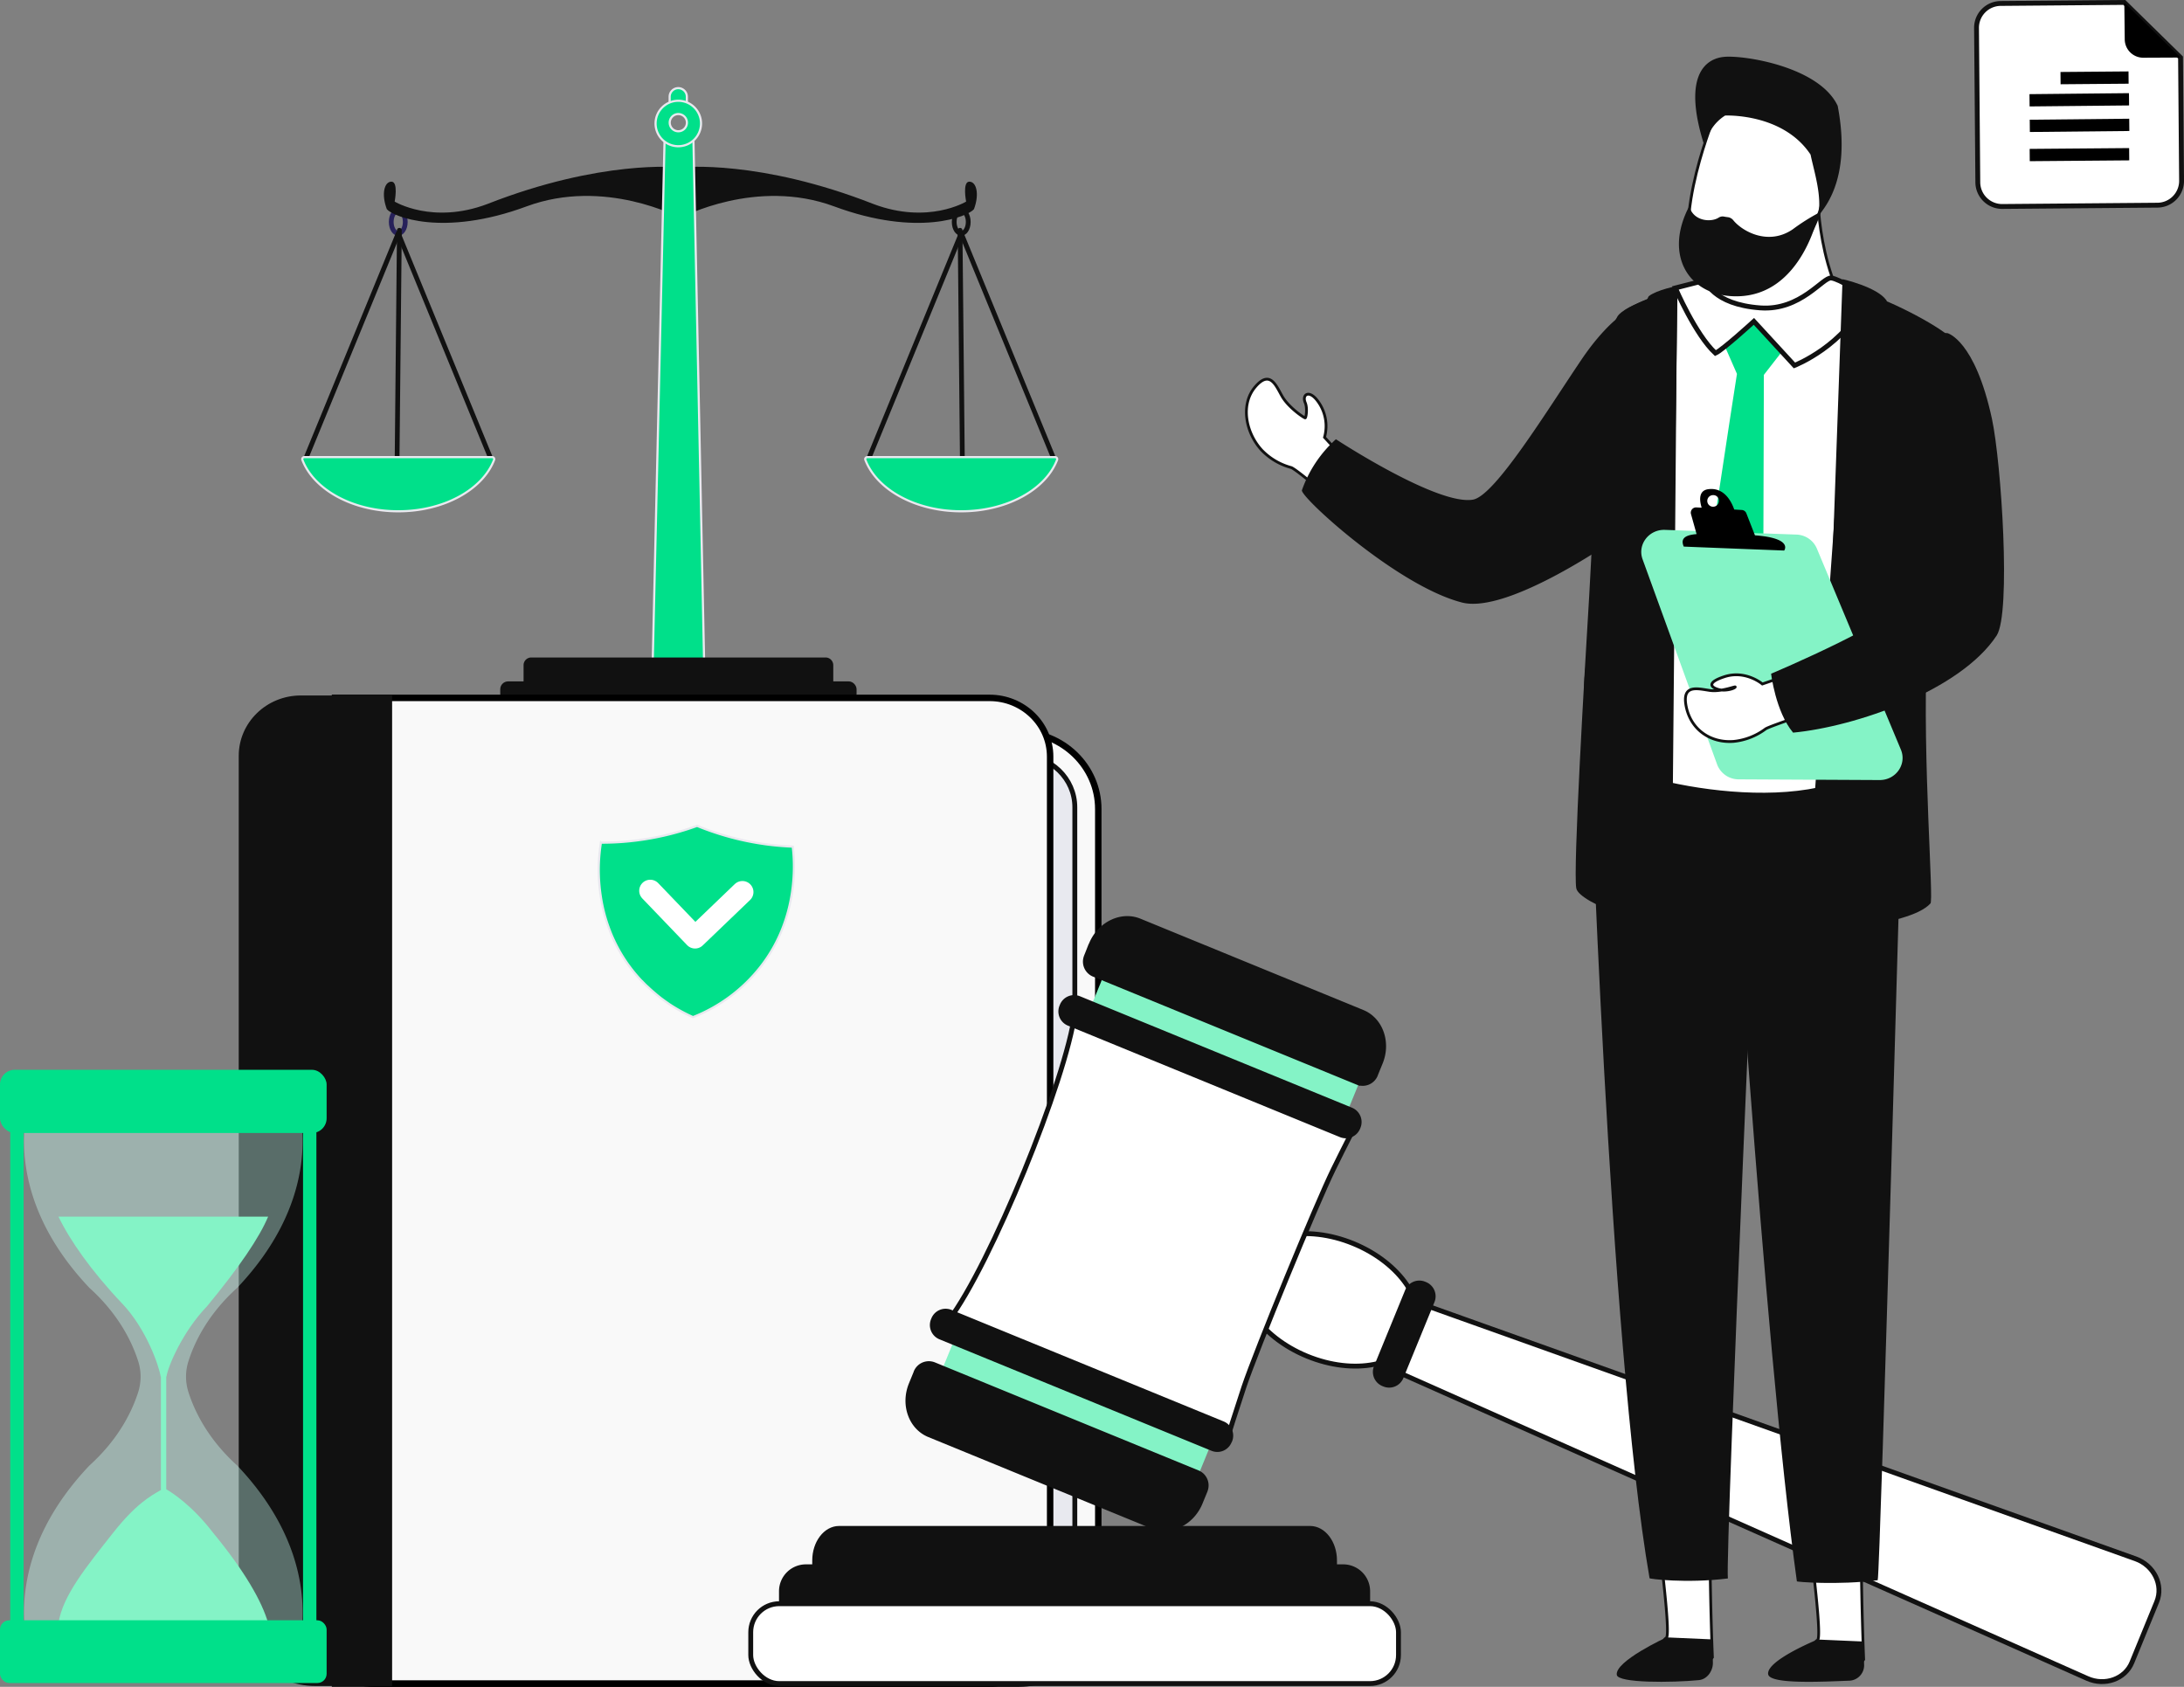
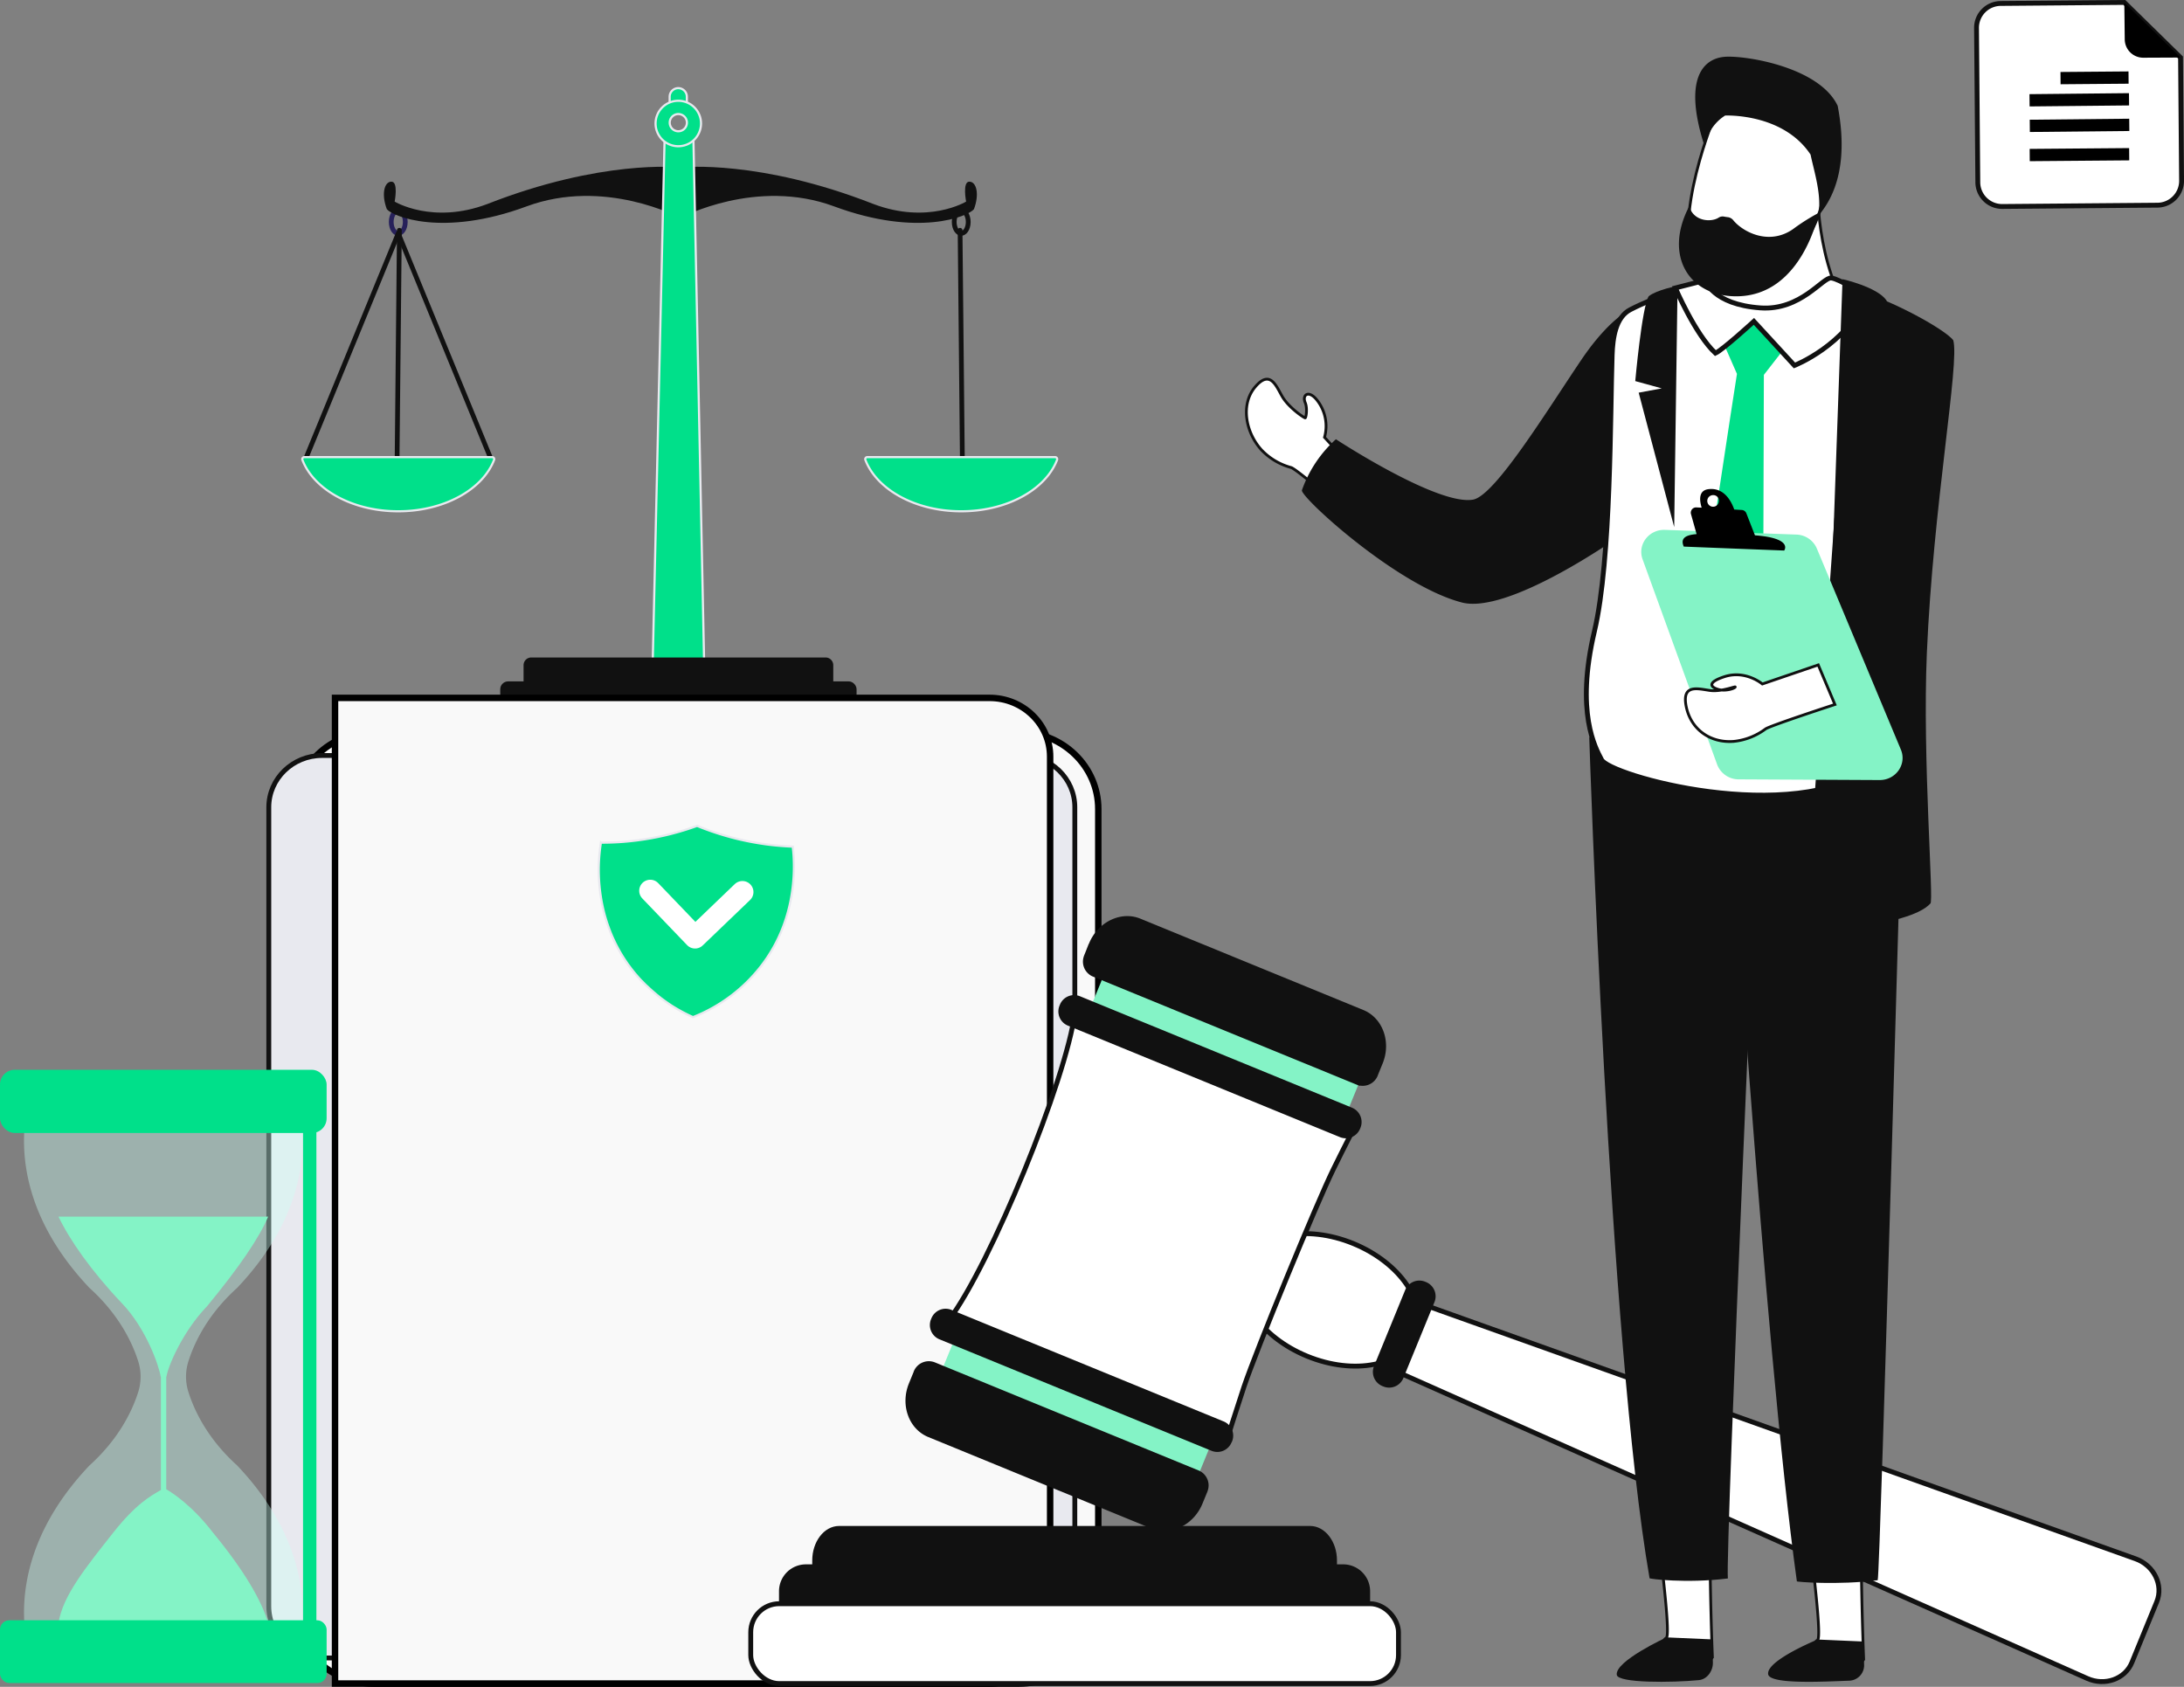
<svg xmlns="http://www.w3.org/2000/svg" viewBox="0 0 1015.82 784.53">
  <rect x="0" y="0" width="1015.82" height="784.53" fill="#808080" stroke="none" />
  <defs>
    <style>.cls-1{fill:#27215a;}.cls-2,.cls-7{fill:#111;}.cls-3,.cls-4{fill:#00e08a;}.cls-3,.cls-5{stroke:#e8e9ef;}.cls-12,.cls-13,.cls-3,.cls-5,.cls-6,.cls-7,.cls-8,.cls-9{stroke-miterlimit:10;}.cls-14,.cls-5,.cls-6{fill:none;}.cls-12,.cls-13,.cls-6,.cls-7,.cls-9{stroke:#111;}.cls-12,.cls-6,.cls-7,.cls-9{stroke-width:2.26px;}.cls-8{fill:#f9f9f9;stroke:#000;stroke-width:3px;}.cls-9{fill:#e8e9ef;}.cls-10{fill:#cafff5;opacity:0.39;}.cls-11{fill:#84f3c6;}.cls-12,.cls-13{fill:#fff;}.cls-13{stroke-width:1.29px;}.cls-14{stroke:#fff;stroke-linecap:round;stroke-linejoin:round;stroke-width:10.27px;}</style>
  </defs>
  <title>img_law1_1</title>
  <g id="레이어_2" data-name="레이어 2">
    <g id="Ñëîé_1" data-name="Ñëîé 1">
      <path class="cls-1" d="M185.23,96.82c-2.45,0-4.37,2.82-4.37,6.41s1.92,6.42,4.37,6.42,4.38-2.82,4.38-6.42S187.68,96.82,185.23,96.82Zm0,10.6c-1,0-2.15-1.79-2.15-4.19s1.14-4.18,2.15-4.18,2.15,1.79,2.15,4.18S186.25,107.42,185.23,107.42Z" />
      <path class="cls-2" d="M447.08,96.82c-2.45,0-4.37,2.82-4.37,6.41s1.92,6.42,4.37,6.42,4.38-2.82,4.38-6.42S449.54,96.82,447.08,96.82Zm0,10.6c-1,0-2.15-1.79-2.15-4.19s1.14-4.18,2.15-4.18,2.15,1.79,2.15,4.18S448.1,107.42,447.08,107.42Z" />
-       <path class="cls-2" d="M448.11,108.11a1.11,1.11,0,0,0-2.06,0L402.84,213.3a1.11,1.11,0,0,0,2.05.85l42.19-102.69,42.19,102.69a1.11,1.11,0,0,0,1,.69,1,1,0,0,0,.42-.09,1.11,1.11,0,0,0,.61-1.45Z" />
      <path class="cls-2" d="M446.55,106h0a1.11,1.11,0,0,0-1.1,1.13L446.5,213.9a1.12,1.12,0,0,0,1.12,1.1h0a1.12,1.12,0,0,0,1.1-1.12l-1.07-106.76A1.11,1.11,0,0,0,446.55,106Z" />
      <path class="cls-2" d="M186.26,108.11a1.11,1.11,0,0,0-2.06,0L141,213.3a1.11,1.11,0,0,0,2.06.85l42.19-102.69,42.19,102.69a1.11,1.11,0,0,0,1,.69,1.06,1.06,0,0,0,.42-.09,1.11,1.11,0,0,0,.61-1.45Z" />
      <path class="cls-2" d="M185.78,106a1.1,1.1,0,0,0-1.13,1.11l-1.06,106.76a1.11,1.11,0,0,0,1.1,1.12h0a1.11,1.11,0,0,0,1.11-1.1l1.07-106.76A1.12,1.12,0,0,0,185.78,106Z" />
      <path class="cls-3" d="M228.93,212.61a.94.94,0,0,1,.89,1.25c-5.25,13.78-23.22,23.94-44.59,23.94s-39.34-10.16-44.59-23.94a.94.94,0,0,1,.89-1.25Z" />
      <path class="cls-3" d="M403.38,212.61a.94.94,0,0,0-.89,1.25c5.26,13.78,23.22,23.94,44.59,23.94s39.34-10.16,44.59-23.94a.94.94,0,0,0-.89-1.25Z" />
      <path class="cls-3" d="M319.47,49.13V45a4,4,0,1,0-8,0v4.12Z" />
      <path class="cls-2" d="M450.85,84.49c-3.3,0-1.49,9.27-1.49,9.27s-17.69,10.75-43.15,1.11c-52.9-20.75-88.61-17.05-88.61-17.05l-.67,23.36S351.78,82.56,388,96c39,14.45,62.33,4.63,65,1.29C455.65,90.24,454.16,84.49,450.85,84.49Z" />
      <path class="cls-2" d="M226.71,94.87c-25.46,9.64-43.15-1.11-43.15-1.11s1.82-9.27-1.49-9.27-4.8,5.75-2.15,12.79c2.65,3.34,26,13.16,65-1.29,36.24-13.43,71.09,5.19,71.09,5.19l-.66-23.36S279.61,74.12,226.71,94.87Z" />
      <polygon class="cls-4" points="327.5 308.08 303.59 308.08 309.15 62.99 322.49 62.99 327.5 308.08" />
      <polygon class="cls-5" points="327.5 308.08 303.59 308.08 309.15 62.99 322.49 62.99 327.5 308.08" />
      <path class="cls-3" d="M315.5,46.87a10.57,10.57,0,1,0,10.56,10.56A10.56,10.56,0,0,0,315.5,46.87Zm0,14.18a4,4,0,1,1,4-4A4,4,0,0,1,315.5,61.05Z" />
      <path class="cls-2" d="M384,306.92H247.1a2.45,2.45,0,0,0-2.45,2.45v10.89H386.44V309.37A2.46,2.46,0,0,0,384,306.92Z" />
      <path class="cls-6" d="M384,306.92H247.1a2.45,2.45,0,0,0-2.45,2.45v10.89H386.44V309.37A2.46,2.46,0,0,0,384,306.92Z" />
      <rect class="cls-7" x="233.8" y="318.04" width="163.48" height="7.23" rx="2.53" />
      <path class="cls-8" d="M473.9,340.46H173.84c-20.39,0-36.92,16-36.92,35.82V747.21c0,19.78,16.53,35.82,36.92,35.82H473.9c20.4,0,36.93-16,36.93-35.82V376.28C510.83,356.5,494.3,340.46,473.9,340.46Z" />
      <path class="cls-9" d="M475.11,351.38H149.83c-13.7,0-24.81,10.78-24.81,24.07v371.6c0,13.29,11.11,24.06,24.81,24.06H475.11c13.7,0,24.81-10.77,24.81-24.06V375.45C499.92,362.16,488.81,351.38,475.11,351.38Z" />
      <path class="cls-8" d="M460.28,324.59H155.83V783H460.28c15.55,0,28.16-12.23,28.16-27.32V351.91C488.44,336.82,475.83,324.59,460.28,324.59Z" />
-       <path class="cls-7" d="M139.94,324.59c-15.34,0-27.77,12.06-27.77,26.94v398c0,18.5,15.47,33.5,34.54,33.5h34.54V324.59Z" />
      <path class="cls-10" d="M87.64,633.13c2.73-8.64,8.88-21.71,22.67-34.15,37-39,31.36-75.35,27.94-87.56H13.67C10.25,523.63,4.59,559.94,41.61,599c13.79,12.44,19.94,25.51,22.68,34.15a23.67,23.67,0,0,1,0,14.28c-2.74,8.64-8.89,21.71-22.68,34.16-37,39-31.36,75.34-27.94,87.55H138.25c3.42-12.21,9.08-48.51-27.94-87.55-13.79-12.45-19.94-25.52-22.67-34.16A23.52,23.52,0,0,1,87.64,633.13Z" />
      <path class="cls-11" d="M77.32,692.64V640.27h.1c.68-4.6,7.32-20.73,18.94-32.81,15-18.18,24.27-31.86,28.35-41.6H27.21c5.21,10.91,15.28,25.29,29.38,40.16,11.61,12.08,17.47,29.65,18.14,34.25h.11V693c-4.73,2.71-11.55,6.41-22.05,19.68-12.7,16.08-23.59,29.39-25.58,42.13h97.5c-2.89-9.94-10.7-23.84-25.66-42C89.44,700.27,80.19,694.31,77.32,692.64Z" />
-       <rect class="cls-4" x="4.76" y="514.74" width="6.21" height="250.44" />
      <rect class="cls-4" x="140.95" y="514.74" width="6.21" height="250.44" />
      <rect class="cls-4" y="497.56" width="151.92" height="29.39" rx="6.84" />
      <rect class="cls-4" y="753.59" width="151.92" height="29.18" rx="4.29" />
      <path class="cls-7" d="M609.37,710.85H390.27c-6.24,0-11.35,6.71-11.35,14.9V730h241.8v-4.27C620.72,717.56,615.61,710.85,609.37,710.85Z" />
      <path class="cls-7" d="M624.8,728.71h-250a11.38,11.38,0,0,0-11.34,11.35v7.78c0,.08,0,.16,0,.24H636.14c0-.08,0-.16,0-.24v-7.78A11.39,11.39,0,0,0,624.8,728.71Z" />
      <rect class="cls-12" x="349.18" y="745.88" width="301.28" height="37.14" rx="13.25" />
      <path class="cls-12" d="M1003.14,745l-11.56,28.22c-3.16,7.7-12.55,11.07-20.74,7.43l-371-164.84c-7.83-3.48-11.65-12.1-8.64-19.46h0c3-7.27,11.58-10.75,19.54-7.91L993.31,725C1001.86,728.08,1006.33,737.17,1003.14,745Z" />
      <ellipse class="cls-12" cx="618.75" cy="604.61" rx="28.31" ry="42.77" transform="translate(-175.33 947.9) rotate(-67.72)" />
      <rect class="cls-11" x="473.33" y="559.21" width="79.97" height="128.88" transform="translate(-258.4 862.16) rotate(-67.72)" />
      <path class="cls-7" d="M557,684.92l-122.51-50.2a6.41,6.41,0,0,0-8.36,3.38l0,.07-2.31,5.64c-3.88,9.46-.13,20,8.32,23.49l103.7,42.5c8.45,3.46,18.54-1.44,22.41-10.9l2.32-5.64,0-.07A6.4,6.4,0,0,0,557,684.92Z" />
      <rect class="cls-11" x="518.07" y="450.03" width="79.97" height="128.88" transform="translate(1245.7 193.16) rotate(112.28)" />
      <path class="cls-7" d="M633.72,470.81,530,428.32c-8.45-3.47-18.54,1.44-22.42,10.89l-2.31,5.65,0,.06a6.39,6.39,0,0,0,3.57,8.27l122.51,50.2A6.39,6.39,0,0,0,639.7,500l0-.06L642,494.3C645.92,484.85,642.17,474.28,633.72,470.81Z" />
      <path class="cls-12" d="M441.31,614l130.1,53.31s3-9.69,7.15-22.2c5.77-17.21,33.54-84.84,41.59-101.27,5.53-11.28,9.91-19.68,9.91-19.68L500,470.83C495.87,502.45,460.58,588.58,441.31,614Z" />
      <path class="cls-7" d="M628.44,516.25,501.89,464.4a6,6,0,0,0-7.85,3.29l-.18.43a6,6,0,0,0,3.29,7.86l126.54,51.86a6.05,6.05,0,0,0,7.86-3.29l.18-.44A6.06,6.06,0,0,0,628.44,516.25Z" />
      <path class="cls-7" d="M568.66,662.13,442.12,610.28a6,6,0,0,0-7.86,3.29l-.18.43a6.05,6.05,0,0,0,3.29,7.86l126.54,51.85a6,6,0,0,0,7.86-3.29L572,670A6,6,0,0,0,568.66,662.13Z" />
      <path class="cls-7" d="M634.07,614.27h38.2a6,6,0,0,1,6,6v.47a6,6,0,0,1-6,6h-38.2a6,6,0,0,1-6-6v-.47a6,6,0,0,1,6-6Z" transform="translate(-168.61 989.78) rotate(-67.73)" />
      <path class="cls-13" d="M629.91,218.49,616.06,203.4a19.46,19.46,0,0,0-3.41-17.19c-3.91-5.06-7.13-2.61-5.56,1.08,1.12,2.64.37,7.2-.05,7.07-1-.32-7.8-5-10.68-10s-5.63-12.56-12.56-4.39-4.41,21.26,3,29.35a29.64,29.64,0,0,0,13.69,8.12c2.27.56,20.89,16.6,20.89,16.6Z" />
      <path class="cls-2" d="M754.7,146.2s-8.38,5.16-19.09,21c-16.27,24.05-40.18,63.23-50.44,65.17-16.53,2.95-63.81-28.08-63.81-28.08A57.58,57.58,0,0,0,605.55,228c-.9,3,43.72,44,73.89,52.08,21.6,6.38,73.62-30.54,73.62-30.54Z" />
      <path class="cls-13" d="M775.55,691c-2.43.11-4.83.06-7.21-.06,5.31,41,8.6,69.84,6.66,70.89-5.7,3.08,12.32,19.5,21.48,9-1-24.88-1.34-53.33-1.34-82.76A97.8,97.8,0,0,1,775.55,691Z" />
      <path class="cls-2" d="M775.11,761.54S751,772.62,752,779c.61,3.84,25.7,3.65,38.23,2.41,3.95-.39,6.71-4.55,6.46-8.5l-.21-10.43Z" />
      <path class="cls-13" d="M845.89,692c-2.42.11-4.82.07-7.21-.06,5.31,41,8.61,69.84,6.67,70.89-5.71,3.08,12.31,19.5,21.48,9-1-24.88-1.34-53.33-1.34-82.76A97.79,97.79,0,0,1,845.89,692Z" />
      <path class="cls-2" d="M845.4,762.54s-23.91,9.73-23,16.13c.67,4.78,25.1,3.51,38,3a7.19,7.19,0,0,0,6.62-7.78l-.21-10.42Z" />
      <path class="cls-2" d="M739.2,343.13S748.27,625,767.24,734c-.59.29,17,2.57,36.43.13-1.31-11.31,15-379.67,15-379.67S753.43,320.88,739.2,343.13Z" />
      <path class="cls-2" d="M803.2,352.12s17.27,273.81,32.56,383.34c-.6.27,19.22,1.86,37.6-.51,1.18-3.16,11.83-384.09,11.83-384.09S818.17,330.38,803.2,352.12Z" />
      <path class="cls-13" d="M806.25,93.74c1.27,4.87,39.19-9,39.19-9s-1.75,38.25,17,64.62c3.42,11.09-73.71,10.89-80-3.1C785.13,144.55,800.29,132.79,806.25,93.74Z" />
      <path class="cls-12" d="M749.84,165.08c.26-7.81,1.55-17.51,8.5-21.09,12.06-6.21,26.86-10.49,27-10.74,15.59,21.79,63.88,19.13,69.4,6.26,22.34.05,40.14,19.14,40.14,19.14S892,285.22,886.49,310c-5.26,23.55-3.52,40.85-14.44,46.5-38.7,28.19-124.21,4.06-127.2-3.28-2.76-5.33-12.19-21.81-3.24-59.66C749.48,260.21,748.93,191.28,749.84,165.08Z" />
      <path class="cls-4" d="M807.89,173.89l-6.72-15.31s12.59-10.45,13.51-11.84l15.47,15.09-9.74,12.52L820,313l-19,32.47S787,314,788,313C788.88,295.4,807.89,173.89,807.89,173.89Z" />
      <path class="cls-12" d="M818.77,143.2c18.82,1.36,29.12-14.42,33-13.91s14.13,7,16.05,9.32c-9.22,22-33.19,31.36-33.19,31.36l-18.86-20.5s-14.57,13.32-17.89,14.78c-9.32-8.59-18.64-30.32-18.64-30.32l13.9-3.55S796.44,141.58,818.77,143.2Z" />
      <path class="cls-13" d="M848.43,86.78c-1.54,31.28-36.58,59.26-55.65,42.63s4-73.51,4-73.51C812.74,38.8,850,55.51,848.43,86.78Z" />
      <path class="cls-2" d="M802,26.44c9.37-.84,44.24,4.64,52.74,22.79,6.82,35.52-7.43,48.59-9.16,51.53,2.1-9.35-1.91-21.26-3.45-28.86-12.91-19.47-39.75-18.16-39.75-18.16A20.42,20.42,0,0,0,793,68.54C782.36,36,792.65,27.27,802,26.44Z" />
      <path class="cls-2" d="M908.48,158.2c3.11,10.26-9.34,76.89-12.27,145.7-2.1,49.36,3.39,115.89,1.64,116.33-10.07,11.13-58.35,13.09-58.35,13.09L860.91,134C881.21,139.93,904.77,153.43,908.48,158.2Z" />
-       <path class="cls-2" d="M753.21,146.08c5.3-5.3,26.87-11.83,26.87-11.83s-2.22,281.93-2.75,292.52c-5.3,6.89-42.86-6.52-44.17-13.63-1.56-8.39,3.86-100.84,6-135.81S743.67,155.09,753.21,146.08Z" />
      <path class="cls-2" d="M877.4,139.65c3.18,7.36,1.22,41.39,1.22,41.39l-12.92.79,10.13,4.57-23.25,67.23L857,129.84S873,133.41,877.4,139.65Z" />
      <path class="cls-2" d="M766.85,137.78c3.75-3,13.41-4.83,13.41-4.83l-1.56,112.2-16.52-62.52,10.73-2-12.32-3.38S763.67,142.75,766.85,137.78Z" />
      <path class="cls-2" d="M799.42,101.19a3.4,3.4,0,0,1,2.43-.46c.63.12,1.31.22,1.72.27a3.84,3.84,0,0,1,2.6,1.42c4.08,5.06,16.2,12.06,27.67,4.23A93.61,93.61,0,0,1,845.93,99s-7.56,38.7-38.27,38.81c-22.16.08-34-19-21.95-41.91C787.62,103.05,796,103.49,799.42,101.19Z" />
      <path class="cls-11" d="M774.41,246.44l61.11,2.19a10.69,10.69,0,0,1,9.52,6.46l39.1,93.56c2.84,6.79-2.34,14.19-9.91,14.15l-65.56-.33a10.68,10.68,0,0,1-10-6.91L764,260.14C761.5,253.29,766.91,246.18,774.41,246.44Z" />
      <path d="M783.15,254.21c.6.06,46.71,1.84,46.71,1.84s4.35-5.75-13.6-7.07l-4-10.24a2.44,2.44,0,0,0-2.14-1.55l-3.49-.21c-1.44-4.08-4.81-10.27-11.9-9.48-4.78.53-4.31,5.16-3.26,8.61L789,236a2.45,2.45,0,0,0-2.49,3.1l2.61,9.31C784.07,248.82,781.44,250.3,783.15,254.21Zm16.33-21.43a2.7,2.7,0,1,1-2.59-2.5A2.55,2.55,0,0,1,799.48,232.78Z" />
      <path class="cls-13" d="M845.7,309.25l-26,8.87s-7.82-6.68-17.81-3.34c-8,2.65-6.33,4.88-2.46,5.93,2.77.75,6.75-.21,7.59-1.08s-6.14,2.33-11.88,1.48-13-2.92-10.84,7.57,11.06,16.95,22,16.15a29.73,29.73,0,0,0,14.84-5.77c1.84-1.44,32.31-11.4,32.31-11.4Z" />
-       <path class="cls-2" d="M905.75,154.92s12.78,3.05,20.73,39.81c4.36,20.18,9,90.51,2.18,100.89C911.75,321.25,863,338,834,340.75c-8.18-9.82-10.22-27.41-10.22-27.41s62.85-26.45,63.94-36.26-7.64-49.08-1.09-81.8C888.5,186.12,896.39,154,905.75,154.92Z" />
      <path class="cls-3" d="M368.72,393.77h-.13c-2.55-.11-5.29-.29-8.18-.59l-1.57-.17-.44-.05q-2-.22-4-.54l-.54-.08-1.58-.25-.56-.1c-.7-.12-1.4-.24-2.11-.38h0l-2.12-.41-.63-.14c-.54-.11-1.07-.22-1.62-.35l-.64-.14-2.21-.52-2.54-.66a132.22,132.22,0,0,1-15.62-5.27h0c-1.32.48-2.7.95-4.13,1.42-2.85.92-5.92,1.81-9.2,2.62-1.63.4-3.32.78-5.05,1.13-4.37.89-8.55,1.51-12.48,1.92-1.16.13-2.31.23-3.43.32s-2.06.15-3.07.2l-1.54.08c-2,.08-4,.12-5.83.12a80.43,80.43,0,0,0-.71,19.49l.09.95c.09,1,.2,1.94.33,2.93.09.67.19,1.34.29,2a78.07,78.07,0,0,0,2.24,9.9c.26.87.54,1.74.84,2.62s.71,2,1.11,3.05c.17.46.35.91.54,1.36.44,1.09.93,2.18,1.44,3.27A71.51,71.51,0,0,0,292,448.36h0c.4.56.8,1.1,1.2,1.63l.35.47c.31.39.61.79.92,1.17l.34.43c.41.5.82,1,1.24,1.48l.12.14c.37.44.76.87,1.14,1.29l.37.41c.32.35.64.7,1,1l.33.35c.42.44.85.87,1.27,1.29l.2.19,1.1,1,.37.36,1,.91.3.26c.43.38.85.75,1.28,1.11l.24.2,1,.86c.13.09.25.19.37.29l1,.8.24.19,1.26.93.25.19,1,.71.34.23,1,.71.17.11,1.2.78.26.16.94.58.16.1h0a78.6,78.6,0,0,0,8.37,4.37,74.67,74.67,0,0,0,31.46-23.49C372,426.26,369.44,399.75,368.72,393.77Z" />
      <polyline class="cls-14" points="302.44 414.29 323.29 436.02 345.31 414.89" />
      <path class="cls-12" d="M1003.45,95.43l-72.11.6a11.31,11.31,0,0,1-11.42-11.2L919.32,13A11.31,11.31,0,0,1,930.56,1.61l57.51-.48,26.14,25.63.48,57.29A11.31,11.31,0,0,1,1003.45,95.43Z" />
      <path d="M988.06,1.13l.2,17.24a8.6,8.6,0,0,0,8.65,8.47l17.3-.08Z" />
      <rect x="958.4" y="33.27" width="31.64" height="5.71" transform="translate(-0.27 8.07) rotate(-0.47)" />
      <rect x="943.86" y="45.22" width="46.27" height="5.71" transform="matrix(1, -0.01, 0.01, 1, -0.36, 8.01)" />
      <rect x="943.96" y="57.11" width="46.27" height="5.71" transform="matrix(1, -0.01, 0.01, 1, -0.46, 8.01)" />
      <rect x="944.06" y="68.99" width="46.27" height="5.71" transform="translate(-0.56 8.01) rotate(-0.47)" />
    </g>
  </g>
</svg>